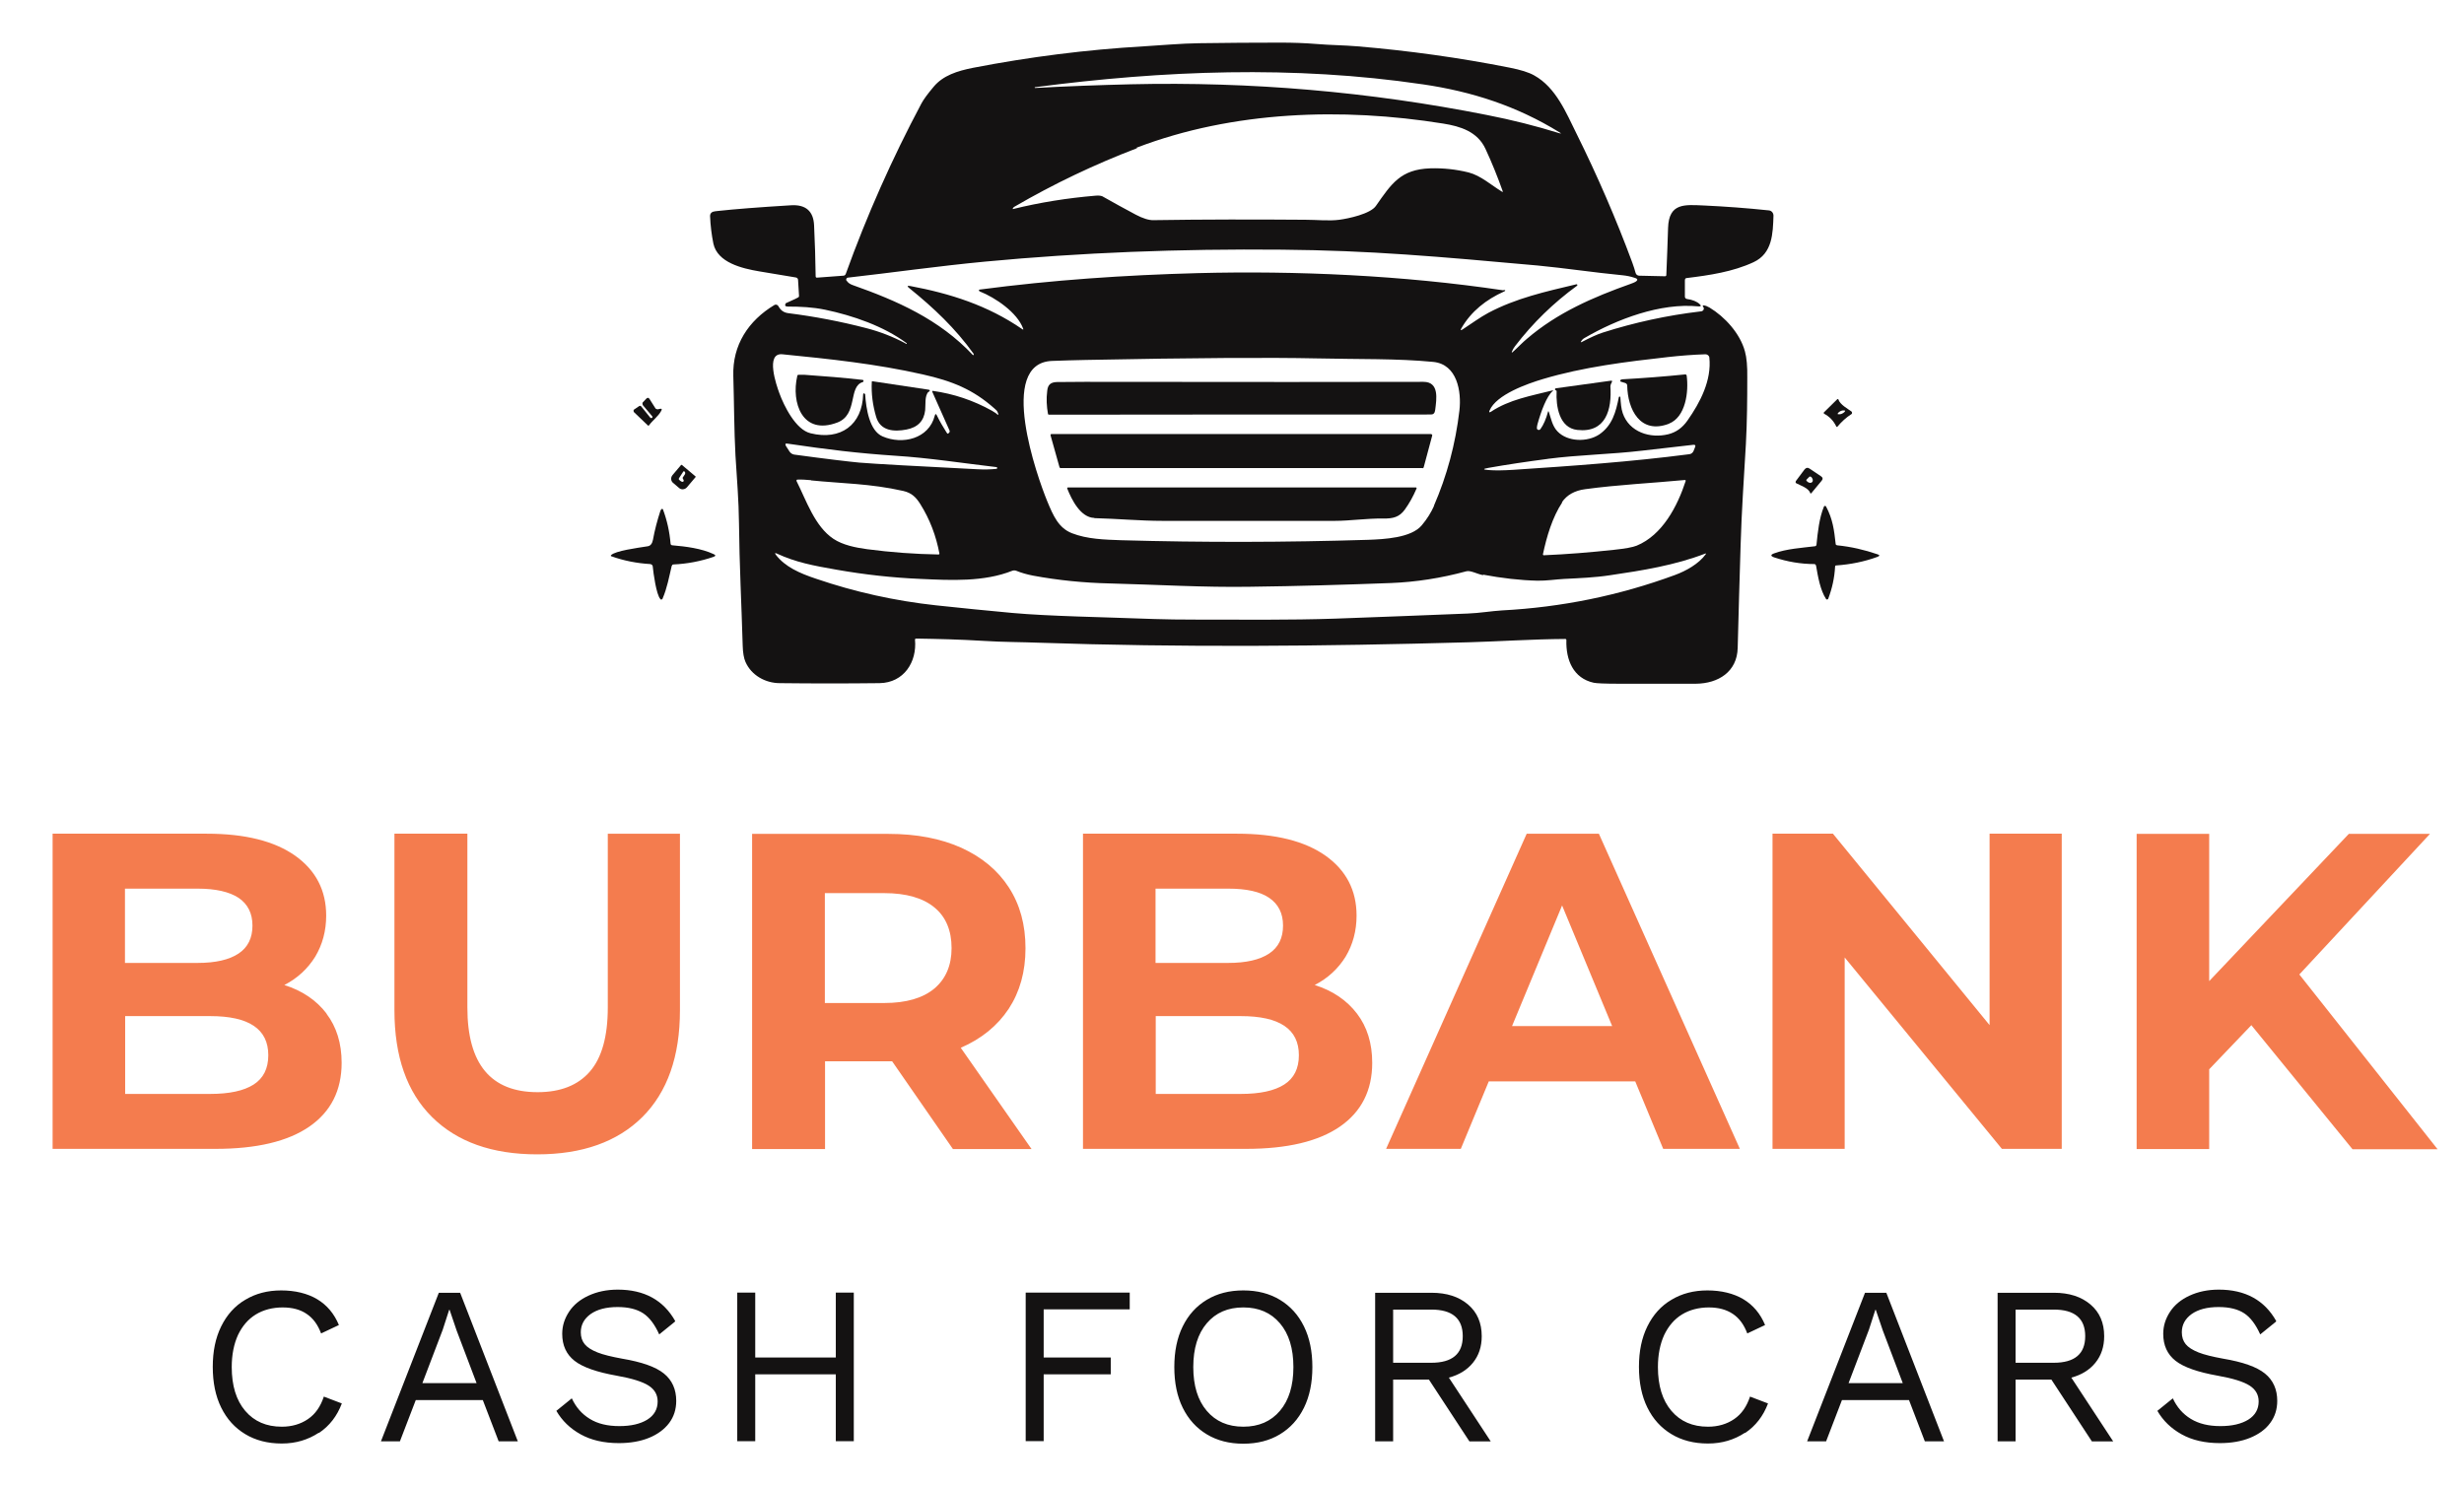
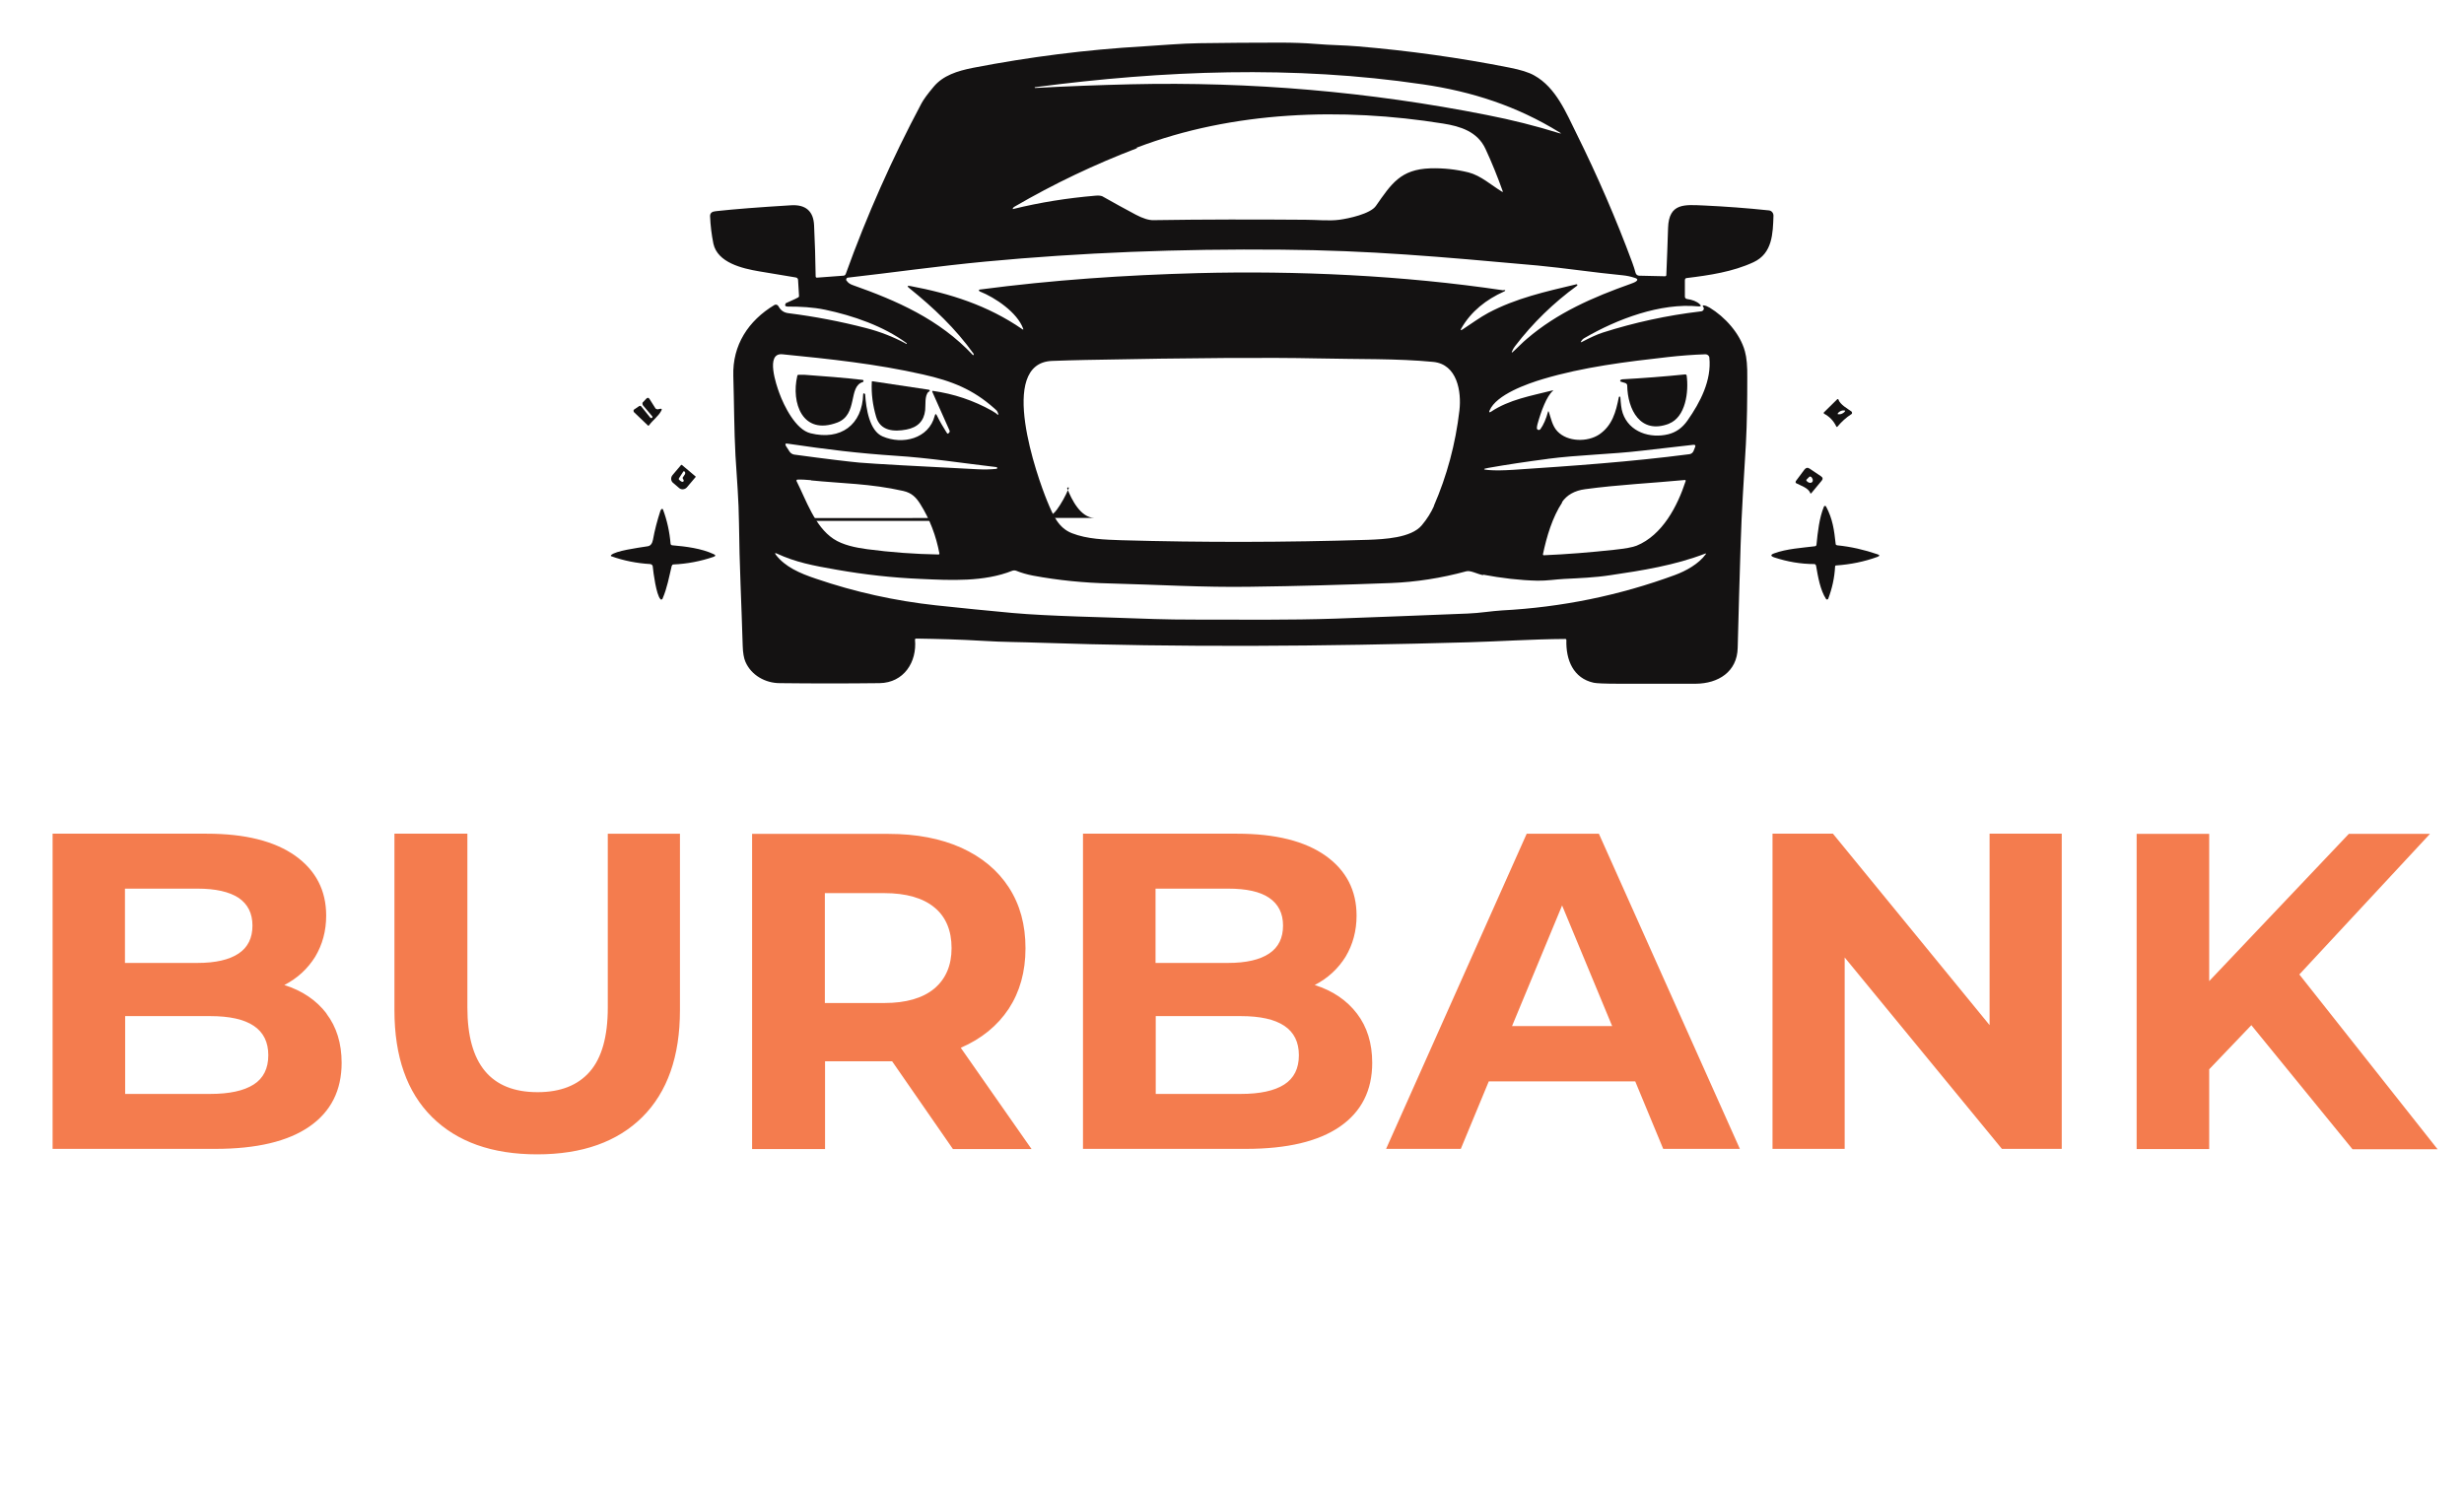
<svg xmlns="http://www.w3.org/2000/svg" id="Layer_1" viewBox="0 0 126 76">
  <defs>
    <style>      .st0 {        fill: #f47c4e;      }      .st1 {        fill: #141212;      }    </style>
  </defs>
  <g id="logo">
    <g id="icon">
      <path class="st1" d="M46.32,17.59s.03,0,.04,0h0s0-.03,0-.04c-1.18-.87-2.74-1.41-4.17-1.71-.63-.13-1.26-.16-1.91-.16-.13,0-.16-.06-.1-.17,0-.01.49-.21.64-.3.03-.02.04-.04.04-.07l-.05-.82c0-.07-.05-.12-.12-.13-.65-.11-1.27-.21-1.86-.31-.89-.15-2.14-.45-2.35-1.42-.09-.45-.15-.92-.17-1.42,0-.1.06-.18.15-.21.06-.02.15-.03.25-.04.83-.09,2.07-.19,3.73-.29.76-.05,1.16.3,1.19,1.03.04.87.07,1.73.08,2.6,0,.05.03.08.08.07l1.34-.1c.06,0,.1-.04.12-.09,1.08-3,2.37-5.9,3.87-8.72.1-.19.31-.48.63-.86.48-.57,1.2-.8,2-.96,2.89-.56,5.8-.93,8.73-1.1.85-.05,1.94-.15,2.85-.16,1.38-.02,2.77-.03,4.15-.03.62,0,1.24.02,1.85.07.7.06,1.39.06,2.09.12,2.61.22,5.21.58,7.78,1.09.56.11.98.24,1.26.4,1.11.62,1.63,1.91,2.17,3,1.06,2.14,2.01,4.33,2.84,6.57.07.18.12.36.17.53.02.08.1.14.18.14l1.34.03s.05-.02.05-.05c.04-.82.06-1.63.09-2.42.04-1.3.86-1.19,1.84-1.15,1.07.05,2.17.13,3.31.25.14.01.24.13.24.27-.03.91-.05,1.93-1.02,2.38-1.05.49-2.26.67-3.41.81-.07,0-.1.05-.1.12v.83c0,.06.04.11.1.12.29.04.51.13.65.26.1.09.08.13-.06.12-1.94-.19-4.16.65-5.81,1.61-.08.04-.14.1-.18.17-.04.05-.03.07.03.04.44-.23.79-.39,1.07-.48,1.63-.52,3.29-.88,4.98-1.08.08,0,.14-.03.17-.08.03-.05.03-.11-.03-.18-.01-.02,0-.04,0-.05,0,0,.02,0,.03,0,.1,0,.2.05.31.11.78.47,1.56,1.32,1.81,2.24.09.32.13.77.12,1.36,0,1.13-.01,2.24-.07,3.37-.1,1.72-.22,3.45-.27,5.16-.06,1.76-.1,3.52-.15,5.28-.03,1.22-.99,1.82-2.14,1.83-1.3,0-2.61,0-3.91,0-.74,0-1.17-.02-1.31-.05-1.05-.23-1.43-1.17-1.4-2.18,0-.04-.02-.06-.06-.06-1.68.01-3.46.13-4.94.17-7.46.21-14.73.27-22.03.02-.72-.03-1.83-.03-2.74-.09-1.33-.08-2.3-.1-3.48-.12-.03,0-.06.02-.06.05,0,0,0,0,0,0,.11,1.15-.57,2.21-1.81,2.23-1.7.02-3.4.02-5.1,0-.74,0-1.46-.4-1.76-1.09-.08-.18-.13-.46-.14-.82-.06-2.09-.17-4.18-.19-6.27-.01-1.15-.11-2.31-.18-3.46-.07-1.3-.07-2.71-.11-4.07-.05-1.58.77-2.83,2.1-3.63.07-.04.15-.02.2.05,0,0,0,0,0,0,.12.22.27.34.53.37,1.34.17,2.65.42,3.96.76.7.18,1.37.44,2.01.78ZM72.73,4.31c-6.57-.97-13.24-.71-19.8.15-.01,0-.02,0-.02.02h0s0,.02.02.02c1.63-.09,3.27-.15,4.91-.19,6.12-.14,12.19.38,18.19,1.57,1.28.25,2.51.56,3.7.93.11.03.12.02.02-.04-2.19-1.35-4.48-2.09-7.01-2.46ZM58.14,7.58c-2.17.83-4.25,1.82-6.26,2.99-.04.02-.07.05-.09.09,0,.01,0,.03,0,.03,0,0,.01,0,.02,0,1.38-.34,2.78-.56,4.19-.68.18-.02.3,0,.37.03.57.32,1.14.64,1.71.94.36.19.67.29.92.28,2.58-.04,5.17-.04,7.75-.02.58,0,1.22.07,1.74,0,.46-.06,1.59-.3,1.87-.71.79-1.13,1.26-1.87,2.78-1.92.66-.02,1.31.05,1.96.21.62.16,1.16.65,1.7.98.04.03.06.02.04-.03-.26-.73-.55-1.45-.88-2.16-.41-.88-1.28-1.15-2.16-1.29-5.16-.83-10.75-.65-15.67,1.23ZM76.9,14.83c.1.01.1.04.01.08-.91.41-1.68,1.01-2.18,1.88-.06.1-.04.12.06.06.43-.28.89-.62,1.32-.85,1.42-.75,2.9-1.08,4.5-1.46.02,0,.04,0,.05.03,0,.01,0,.03-.01.04-1.21.88-2.27,1.91-3.18,3.1-.06.08-.11.16-.15.26-.03.07-.01.08.04.03.25-.22.51-.5.72-.67,1.56-1.34,3.39-2.13,5.3-2.81.12-.04.2-.08.24-.1.15-.09.14-.16-.03-.21-.21-.07-.41-.11-.61-.13-1.46-.14-2.98-.37-4.35-.5-5.13-.46-8.53-.77-13.08-.81-5.23-.05-10.29.15-15.17.61-2.42.23-4.8.57-7.02.82-.05,0-.09.05-.09.11,0,.02,0,.03.02.04.07.11.17.18.31.23,2.26.8,4.42,1.74,6.15,3.58,0,0,0,0,.01,0h.02s.02-.04.01-.06c0,0,0,0,0,0-.94-1.31-2.04-2.35-3.29-3.36-.13-.1-.11-.14.05-.11,2.02.38,3.95.98,5.73,2.21.04.03.06.02.04-.03-.3-.83-1.43-1.59-2.21-1.9-.04-.02-.06-.04-.05-.07,0-.02.02-.03.04-.03,3.72-.49,7.41-.74,11.14-.84,5.04-.13,10.48.11,15.64.88ZM47.69,19.99c1.08.15,2.09.49,3.04,1.02.1.06.16.1.19.12.14.13.17.11.09-.06-.02-.05-.07-.11-.16-.18-1.09-.97-2.15-1.4-3.66-1.74-2.38-.54-4.76-.79-7.18-1.03-.89-.09-.3,1.6-.16,1.98.24.66.84,1.88,1.6,2.06,1.54.38,2.65-.43,2.69-2.01,0-.02.02-.03.04-.03,0,0,0,0,.01,0l.03.02s.01.01.02.02c.05.75.22,1.87.89,2.16,1.01.44,2.37.13,2.67-1.06.03-.1.06-.11.11-.01.14.29.31.58.5.88.03.04.05.06.06.05.07-.03.11-.1.09-.15,0,0,0,0,0,0l-.89-2s0-.04.03-.04ZM79.41,19.99c-.32.27-.6,1.03-.79,1.71-.02.08-.03.15-.03.2,0,.06.06.1.11.09.03,0,.05-.02.07-.04.16-.22.29-.52.39-.89.01-.04.02-.04.04,0,.11.33.18.73.44,1,.52.55,1.54.56,2.14.16.67-.46.85-1.15,1-1.9,0-.02.02-.04.04-.04.02,0,.04.02.04.04.02.28.04.58.12.81.33.97,1.4,1.31,2.33,1.08.4-.1.72-.33.98-.7.66-.94,1.24-2.06,1.12-3.22-.01-.1-.1-.17-.2-.17-.63.02-1.27.07-1.9.14-2.14.24-4.35.51-6.42,1.13-.77.23-2.38.79-2.72,1.61-.04.09-.01.11.07.06.95-.63,2.04-.81,3.14-1.09.05-.01.06,0,.02.03ZM73.32,25.88c.67-1.54,1.11-3.17,1.31-4.89.11-.96-.11-2.36-1.34-2.48-1.84-.18-3.83-.13-5.98-.18-2.34-.05-6.27-.03-11.8.08-.57.01-1.15.03-1.72.05-2.81.12-.75,5.93-.24,7.17.31.75.58,1.37,1.26,1.64.79.31,1.69.33,2.52.36,4.21.12,8.41.11,12.62-.02.81-.03,2.22-.09,2.76-.75.27-.32.47-.65.62-.98ZM45.79,23.31c-1.93-.13-3.42-.31-5.52-.62-.11-.02-.13.02-.08.12l.18.28c.06.09.14.14.24.16,1.69.23,2.8.36,3.33.41.86.07,2.87.18,6.03.34.38.02.7.01.98-.02.01,0,.02,0,.03-.01,0,0,.01-.02.01-.03,0-.03,0-.05-.04-.05-1.72-.2-3.42-.47-5.16-.58ZM79.15,23.47c-1.07.14-2.08.29-3.04.46-.29.05-.29.09,0,.11.35.03.77.02,1.27-.01,3.01-.2,6.02-.41,9.01-.8.09-.01.17-.07.21-.16l.08-.2c.04-.09,0-.13-.09-.12-.86.1-1.73.2-2.62.3-1.61.19-3.23.21-4.84.42ZM41.48,24.56c-.24-.02-.47-.04-.7-.03-.03,0-.05.02-.05.05,0,0,0,.02,0,.02.5.99.93,2.32,1.89,2.96.48.32,1.14.45,1.73.53,1.21.16,2.43.25,3.65.27.02,0,.04-.02.04-.04,0,0,0,0,0,0-.17-.91-.49-1.76-.98-2.54-.22-.35-.44-.57-.87-.67-1.68-.38-3.14-.38-4.72-.54ZM79.89,25.69c-.51.77-.8,1.76-.99,2.66,0,.02.01.04.03.05,0,0,0,0,0,0,1.2-.05,2.41-.15,3.61-.28.57-.06.95-.13,1.15-.21,1.32-.54,2.09-2.02,2.51-3.31,0-.02,0-.04-.02-.05,0,0-.01,0-.02,0-1.68.16-3.41.24-5.1.47-.54.07-.94.3-1.19.67ZM75.85,29.42c-.32-.06-.65-.26-.87-.2-1.29.35-2.58.55-3.86.6-2.39.09-4.79.16-7.18.19-2.39.04-4.8-.11-7.2-.17-1.32-.03-2.63-.16-3.92-.4-.31-.06-.59-.14-.86-.25-.06-.02-.13-.02-.19,0-1.45.58-3.15.49-4.68.42-1.44-.06-2.88-.22-4.3-.47-1.21-.21-2.1-.38-3.07-.83-.09-.04-.11-.02-.05.06.47.62,1.22.95,2.06,1.23,1.99.68,4.03,1.13,6.13,1.36,1.3.14,2.61.27,3.91.39,1.88.17,4.59.21,7.25.31.61.02,1.33.03,2.17.03,2.36,0,4.74.03,7.1-.05,2.26-.08,4.51-.17,6.77-.26.58-.02,1.23-.13,1.75-.16,3.04-.16,5.99-.76,8.84-1.81.57-.21,1.22-.57,1.58-1.07.02-.03.02-.04-.02-.03-1.55.6-3.23.87-4.87,1.11-.78.12-1.57.15-2.36.19-.4.02-.91.1-1.36.09-.9-.02-1.83-.13-2.79-.31Z" />
      <path class="st1" d="M85.35,21.67c-1.48.57-2.12-.74-2.14-1.95,0-.06-.04-.11-.1-.13l-.23-.07s-.04-.03-.03-.06c0,0,0-.02.01-.02.03-.02.07-.04.11-.04,1.06-.06,2.13-.14,3.2-.25.05,0,.07.02.08.06.11.81-.04,2.12-.91,2.46Z" />
      <path class="st1" d="M42.82,21.61c-1.79.68-2.37-1.01-2.05-2.38,0-.04.03-.06.07-.06.11,0,.21,0,.31,0,1.01.07,2,.15,2.96.26.03,0,.05.03.05.06,0,.02-.02.04-.04.05-.76.23-.23,1.66-1.3,2.07Z" />
-       <path class="st1" d="M79.58,19.98s-.02-.02-.04-.03c-.02,0-.03-.04-.02-.06,0-.01.02-.03.04-.03l2.82-.39c.05,0,.07.01.05.06l-.06.13s-.02.07-.02.1c.08,1.17-.22,2.39-1.69,2.23-.93-.1-1.1-1.22-1.06-1.97,0-.01,0-.03-.01-.04Z" />
      <path class="st1" d="M47.49,20.03c-.22.19-.15.7-.18.95-.06.55-.38.88-.96.99-.63.12-1.34.08-1.55-.66-.17-.58-.25-1.17-.22-1.78,0-.03.01-.04.04-.03l2.86.43c.08.01.09.05.02.11Z" />
-       <path class="st1" d="M72.79,19.53c.82,0,.67.88.6,1.44-.02.16-.09.23-.21.23-6.51,0-13.02,0-19.54.01-.03,0-.05-.02-.05-.04-.07-.39-.09-.78-.04-1.17.03-.33.18-.45.5-.46.48,0,.96-.01,1.43-.01,8.18.01,13.95.01,17.31,0Z" />
      <path class="st1" d="M33.61,20.94l.14-.03c.09-.02.11.01.07.09-.15.29-.44.49-.63.75-.02.03-.04.03-.07,0l-.71-.68s-.03-.08,0-.11c0,0,0,0,.01-.01l.25-.17c.05-.04.1-.03.13.02l.46.57s.06.03.08,0c0,0,0,0,0,0l.02-.02s.01-.03,0-.05l-.49-.58s-.04-.1,0-.14l.18-.19c.06-.06.11-.06.16.01l.31.49s.04.04.07.03Z" />
      <path class="st1" d="M93.27,21.14s-.03-.03,0-.05l.68-.67s.04-.02.06,0c0,0,0,0,0,.02.1.26.45.45.66.6.04.03.05.09.02.13,0,0-.02.02-.03.02-.26.17-.49.38-.69.62-.03.04-.05.03-.07,0-.14-.29-.35-.51-.64-.66ZM94.35,21s-.12-.03-.22.02c-.1.05-.17.12-.16.16h0s.12.03.22-.02c.1-.05.18-.12.16-.16h0Z" />
-       <path class="st1" d="M72.74,23.94h-18.51s-.04-.01-.05-.04l-.46-1.64s0-.06.04-.06c0,0,0,0,.01,0h19.42s.05.03.05.06c0,0,0,0,0,.01l-.44,1.64s-.03.04-.05.04Z" />
      <path class="st1" d="M35.57,24.36s.01.03,0,.04l-.44.52c-.1.12-.28.14-.39.05l-.33-.28c-.11-.1-.12-.27-.02-.39l.44-.52s.03-.01.04,0l.7.59ZM34.93,24.4l.1-.15s.02-.07,0-.1l-.02-.03s-.04-.03-.06-.01c0,0,0,0-.01.01l-.22.34s-.02.05,0,.07c.04.05.09.08.15.11.03.01.07,0,.09-.03,0-.02,0-.04,0-.06l-.04-.06s-.02-.06,0-.08Z" />
      <path class="st1" d="M92.57,25.21c-.11-.26-.48-.37-.71-.49-.04-.02-.05-.06-.03-.1,0,0,0,0,0-.01l.44-.59c.08-.1.17-.12.27-.05l.58.39c.09.06.11.14.03.23l-.53.64s-.04.02-.05,0ZM92.54,24.37l-.16.16s-.02.05,0,.07h.01c.08.1.2.12.26.07,0,0,0,0,0,0l.02-.02c.06-.06.03-.17-.05-.26h-.01s-.05-.03-.07-.01Z" />
-       <path class="st1" d="M55.96,26.49c-.71-.02-1.16-.94-1.38-1.49-.02-.04,0-.07.04-.07h17.79s.04.02.03.05c-.17.4-.37.76-.6,1.08-.28.39-.61.47-1.11.46-.83-.01-1.71.12-2.46.12-2.94,0-5.88,0-8.83,0-1.12,0-2.31-.11-3.48-.14Z" />
+       <path class="st1" d="M55.96,26.49c-.71-.02-1.16-.94-1.38-1.49-.02-.04,0-.07.04-.07s.04.02.03.05c-.17.4-.37.76-.6,1.08-.28.39-.61.47-1.11.46-.83-.01-1.71.12-2.46.12-2.94,0-5.88,0-8.83,0-1.12,0-2.31-.11-3.48-.14Z" />
      <path class="st1" d="M92.86,28.91s-.04-.06-.07-.06c-.71,0-1.39-.12-2.06-.34-.2-.07-.2-.14,0-.21.62-.23,1.42-.28,2.07-.36.05,0,.09-.04.09-.09.06-.62.14-1.36.38-1.94.01-.03.05-.04.08-.03.01,0,.02.02.03.03.34.64.41,1.19.49,1.91,0,.04.03.06.07.07.71.07,1.4.23,2.07.46.12.04.12.08,0,.13-.68.25-1.39.39-2.11.44-.04,0-.06.02-.06.06-.03.57-.15,1.11-.35,1.64-.01.03-.05.05-.08.04-.01,0-.02-.01-.03-.02-.3-.45-.42-1.17-.51-1.69Z" />
      <path class="st1" d="M34.35,28.94c-.14.58-.23,1.12-.47,1.68-.01.04-.06.05-.09.04,0,0-.02,0-.02-.02-.21-.22-.36-1.34-.39-1.66,0-.07-.06-.12-.13-.13-.68-.04-1.35-.17-1.99-.4-.02,0-.03-.03-.02-.05,0,0,0-.01.01-.01.24-.22,1.3-.36,1.87-.45.14-.02.23-.13.27-.33.09-.5.22-.99.38-1.48.02-.05.04-.08.07-.1.02-.01.05,0,.06.02,0,0,0,0,0,0,.21.56.34,1.15.39,1.75,0,.05.04.09.09.09.7.06,1.49.16,2.11.45.12.05.11.1,0,.14-.67.23-1.36.36-2.06.39-.03,0-.06.02-.06.05Z" />
    </g>
    <g id="brand">
      <path id="text" class="st0" d="M16.69,51.84c.52.68.78,1.52.78,2.52,0,1.41-.55,2.5-1.65,3.26s-2.7,1.14-4.8,1.14H2.69v-16.12h7.88c1.97,0,3.47.38,4.53,1.13,1.05.75,1.58,1.77,1.58,3.06,0,.78-.19,1.48-.56,2.1-.38.61-.9,1.1-1.58,1.45.92.29,1.64.78,2.16,1.46ZM6.39,45.45v3.8h3.71c.92,0,1.62-.16,2.1-.48.48-.32.71-.8.71-1.43s-.24-1.1-.71-1.42c-.48-.31-1.17-.47-2.1-.47h-3.71ZM12.97,55.47c.5-.32.75-.82.75-1.5,0-1.34-.99-2-2.97-2h-4.35v3.98h4.35c.98,0,1.72-.16,2.22-.48ZM22.09,57.13c-1.28-1.27-1.92-3.09-1.92-5.46v-9.03h3.73v8.89c0,2.89,1.2,4.33,3.59,4.33,1.17,0,2.06-.35,2.67-1.05.61-.7.92-1.79.92-3.28v-8.89h3.69v9.03c0,2.36-.64,4.18-1.92,5.46-1.28,1.27-3.07,1.91-5.38,1.91s-4.1-.64-5.38-1.91ZM48.73,58.77l-3.11-4.49h-3.43v4.49h-3.73v-16.12h6.98c1.43,0,2.67.24,3.72.71,1.05.48,1.86,1.15,2.43,2.03.57.88.85,1.91.85,3.11s-.29,2.23-.86,3.1c-.58.87-1.39,1.53-2.45,1.99l3.62,5.18h-4.01ZM47.78,46.41c-.58-.48-1.44-.73-2.56-.73h-3.04v5.62h3.04c1.12,0,1.97-.25,2.56-.74.58-.49.88-1.18.88-2.07s-.29-1.6-.88-2.08ZM69.39,51.84c.52.68.78,1.52.78,2.52,0,1.41-.55,2.5-1.65,3.26s-2.7,1.14-4.8,1.14h-8.34v-16.12h7.88c1.97,0,3.47.38,4.53,1.13,1.05.75,1.58,1.77,1.58,3.06,0,.78-.19,1.48-.56,2.1-.38.61-.9,1.1-1.58,1.45.92.29,1.64.78,2.16,1.46ZM59.09,45.45v3.8h3.71c.92,0,1.62-.16,2.1-.48s.71-.8.71-1.43-.24-1.1-.71-1.42-1.17-.47-2.1-.47h-3.71ZM65.67,55.47c.5-.32.75-.82.75-1.5,0-1.34-.99-2-2.97-2h-4.35v3.98h4.35c.98,0,1.72-.16,2.22-.48ZM83.62,55.31h-7.49l-1.43,3.45h-3.82l7.19-16.12h3.69l7.21,16.12h-3.92l-1.43-3.45ZM82.44,52.48l-2.56-6.17-2.56,6.17h5.11ZM105.43,42.64v16.12h-3.06l-8.04-9.79v9.79h-3.69v-16.12h3.09l8.01,9.79v-9.79h3.69ZM115.13,52.43l-2.16,2.26v4.08h-3.71v-16.12h3.71v7.53l7.14-7.53h4.15l-6.68,7.19,7.07,8.94h-4.35l-5.16-6.33Z" />
    </g>
    <g id="slogan">
-       <path id="text1" data-name="text" class="st1" d="M16.3,73.28c-.55.36-1.17.55-1.89.55s-1.34-.16-1.87-.48c-.53-.32-.94-.77-1.23-1.36-.29-.59-.43-1.28-.43-2.08s.14-1.48.43-2.07c.29-.59.7-1.05,1.23-1.36.53-.32,1.14-.48,1.84-.48s1.34.15,1.84.45c.5.3.87.74,1.11,1.32l-.91.43c-.17-.45-.41-.78-.74-1-.32-.22-.73-.33-1.23-.33s-.98.12-1.37.36c-.39.24-.69.59-.91,1.05-.21.46-.32,1.01-.32,1.64,0,.95.23,1.7.69,2.24.46.54,1.08.81,1.87.81.51,0,.96-.13,1.34-.39.38-.26.64-.64.81-1.15l.92.35c-.24.64-.63,1.15-1.17,1.51ZM24.7,71.61h-3.44l-.81,2.11h-.97l2.96-7.6h1.09l2.95,7.6h-.98l-.81-2.11ZM24.37,70.74l-1.02-2.69-.36-1.06h-.02l-.33,1.02-1.04,2.73h2.78ZM34.5,67.61l-.79.64c-.23-.51-.5-.87-.82-1.08-.32-.21-.75-.32-1.31-.32-.58,0-1.04.12-1.38.36-.33.24-.5.55-.5.93,0,.25.07.45.2.61.13.16.35.3.65.42.3.12.72.22,1.26.32,1.01.17,1.72.42,2.14.76.42.34.63.81.63,1.4,0,.43-.12.81-.36,1.13s-.59.58-1.03.76-.96.27-1.54.27c-.77,0-1.42-.15-1.96-.45s-.95-.7-1.24-1.2l.79-.64c.21.45.51.8.92,1.05.4.25.91.37,1.51.37s1.07-.11,1.43-.33c.35-.22.53-.53.53-.93,0-.34-.15-.61-.46-.81s-.85-.37-1.64-.51c-1.01-.18-1.73-.43-2.15-.76-.42-.33-.63-.79-.63-1.38,0-.41.12-.78.35-1.13.23-.35.56-.62.99-.82.43-.2.93-.31,1.5-.31,1.36,0,2.34.54,2.94,1.61ZM43.66,66.11v7.6h-.92v-3.42h-4.12v3.42h-.92v-7.6h.92v3.32h4.12v-3.32h.92ZM53.37,66.98v2.45h3.43v.86h-3.43v3.42h-.92v-7.6h5.32v.86h-4.4ZM65.45,66.48c.53.32.94.77,1.23,1.36.29.59.43,1.28.43,2.08s-.14,1.49-.43,2.08c-.29.59-.7,1.04-1.23,1.36-.53.32-1.15.48-1.87.48s-1.34-.16-1.87-.48c-.53-.32-.94-.77-1.23-1.36-.29-.59-.43-1.28-.43-2.08s.14-1.49.43-2.08c.29-.59.7-1.04,1.23-1.36.53-.32,1.15-.48,1.87-.48s1.34.16,1.87.48ZM61.71,67.68c-.46.54-.69,1.29-.69,2.24s.23,1.7.69,2.24c.46.54,1.08.81,1.87.81s1.41-.27,1.87-.81c.46-.54.69-1.29.69-2.24s-.23-1.7-.69-2.24c-.46-.54-1.08-.81-1.87-.81s-1.41.27-1.87.81ZM73.06,70.56h-1.82v3.16h-.92v-7.6h2.88c.78,0,1.4.2,1.87.6s.7.94.7,1.62c0,.54-.15.99-.45,1.36-.3.37-.71.62-1.23.76l2.14,3.26h-1.09l-2.07-3.16ZM71.24,69.7h1.95c1.07,0,1.61-.45,1.61-1.36s-.54-1.36-1.61-1.36h-1.95v2.72ZM89.23,73.28c-.55.36-1.17.55-1.89.55s-1.34-.16-1.87-.48-.94-.77-1.23-1.36c-.29-.59-.43-1.28-.43-2.08s.14-1.48.43-2.07c.29-.59.7-1.05,1.23-1.36.53-.32,1.14-.48,1.84-.48s1.34.15,1.84.45.87.74,1.11,1.32l-.91.43c-.17-.45-.41-.78-.74-1s-.73-.33-1.23-.33-.98.12-1.37.36c-.39.24-.69.59-.91,1.05-.21.46-.32,1.01-.32,1.64,0,.95.23,1.7.69,2.24.46.54,1.08.81,1.87.81.51,0,.96-.13,1.34-.39.38-.26.64-.64.81-1.15l.92.35c-.24.64-.63,1.15-1.17,1.51ZM97.63,71.61h-3.44l-.81,2.11h-.97l2.96-7.6h1.09l2.95,7.6h-.98l-.81-2.11ZM97.3,70.74l-1.02-2.69-.36-1.06h-.02l-.33,1.02-1.04,2.73h2.78ZM104.89,70.56h-1.82v3.16h-.92v-7.6h2.88c.78,0,1.4.2,1.87.6s.7.94.7,1.62c0,.54-.15.99-.45,1.36-.3.37-.71.62-1.23.76l2.14,3.26h-1.09l-2.07-3.16ZM103.07,69.7h1.95c1.07,0,1.61-.45,1.61-1.36s-.54-1.36-1.61-1.36h-1.95v2.72ZM116.37,67.61l-.79.64c-.23-.51-.5-.87-.82-1.08-.32-.21-.75-.32-1.31-.32-.58,0-1.04.12-1.38.36-.33.24-.5.55-.5.93,0,.25.07.45.2.61.13.16.35.3.65.42.3.12.72.22,1.26.32,1.01.17,1.72.42,2.14.76.42.34.63.81.63,1.4,0,.43-.12.81-.36,1.13-.24.33-.59.58-1.03.76s-.96.27-1.54.27c-.77,0-1.42-.15-1.96-.45-.54-.3-.95-.7-1.24-1.2l.79-.64c.21.45.51.8.92,1.05s.91.37,1.51.37,1.07-.11,1.43-.33c.35-.22.53-.53.53-.93,0-.34-.15-.61-.46-.81-.31-.2-.85-.37-1.64-.51-1.01-.18-1.73-.43-2.15-.76-.42-.33-.63-.79-.63-1.38,0-.41.12-.78.35-1.13s.56-.62.99-.82.93-.31,1.5-.31c1.36,0,2.34.54,2.94,1.61Z" />
-     </g>
+       </g>
  </g>
</svg>